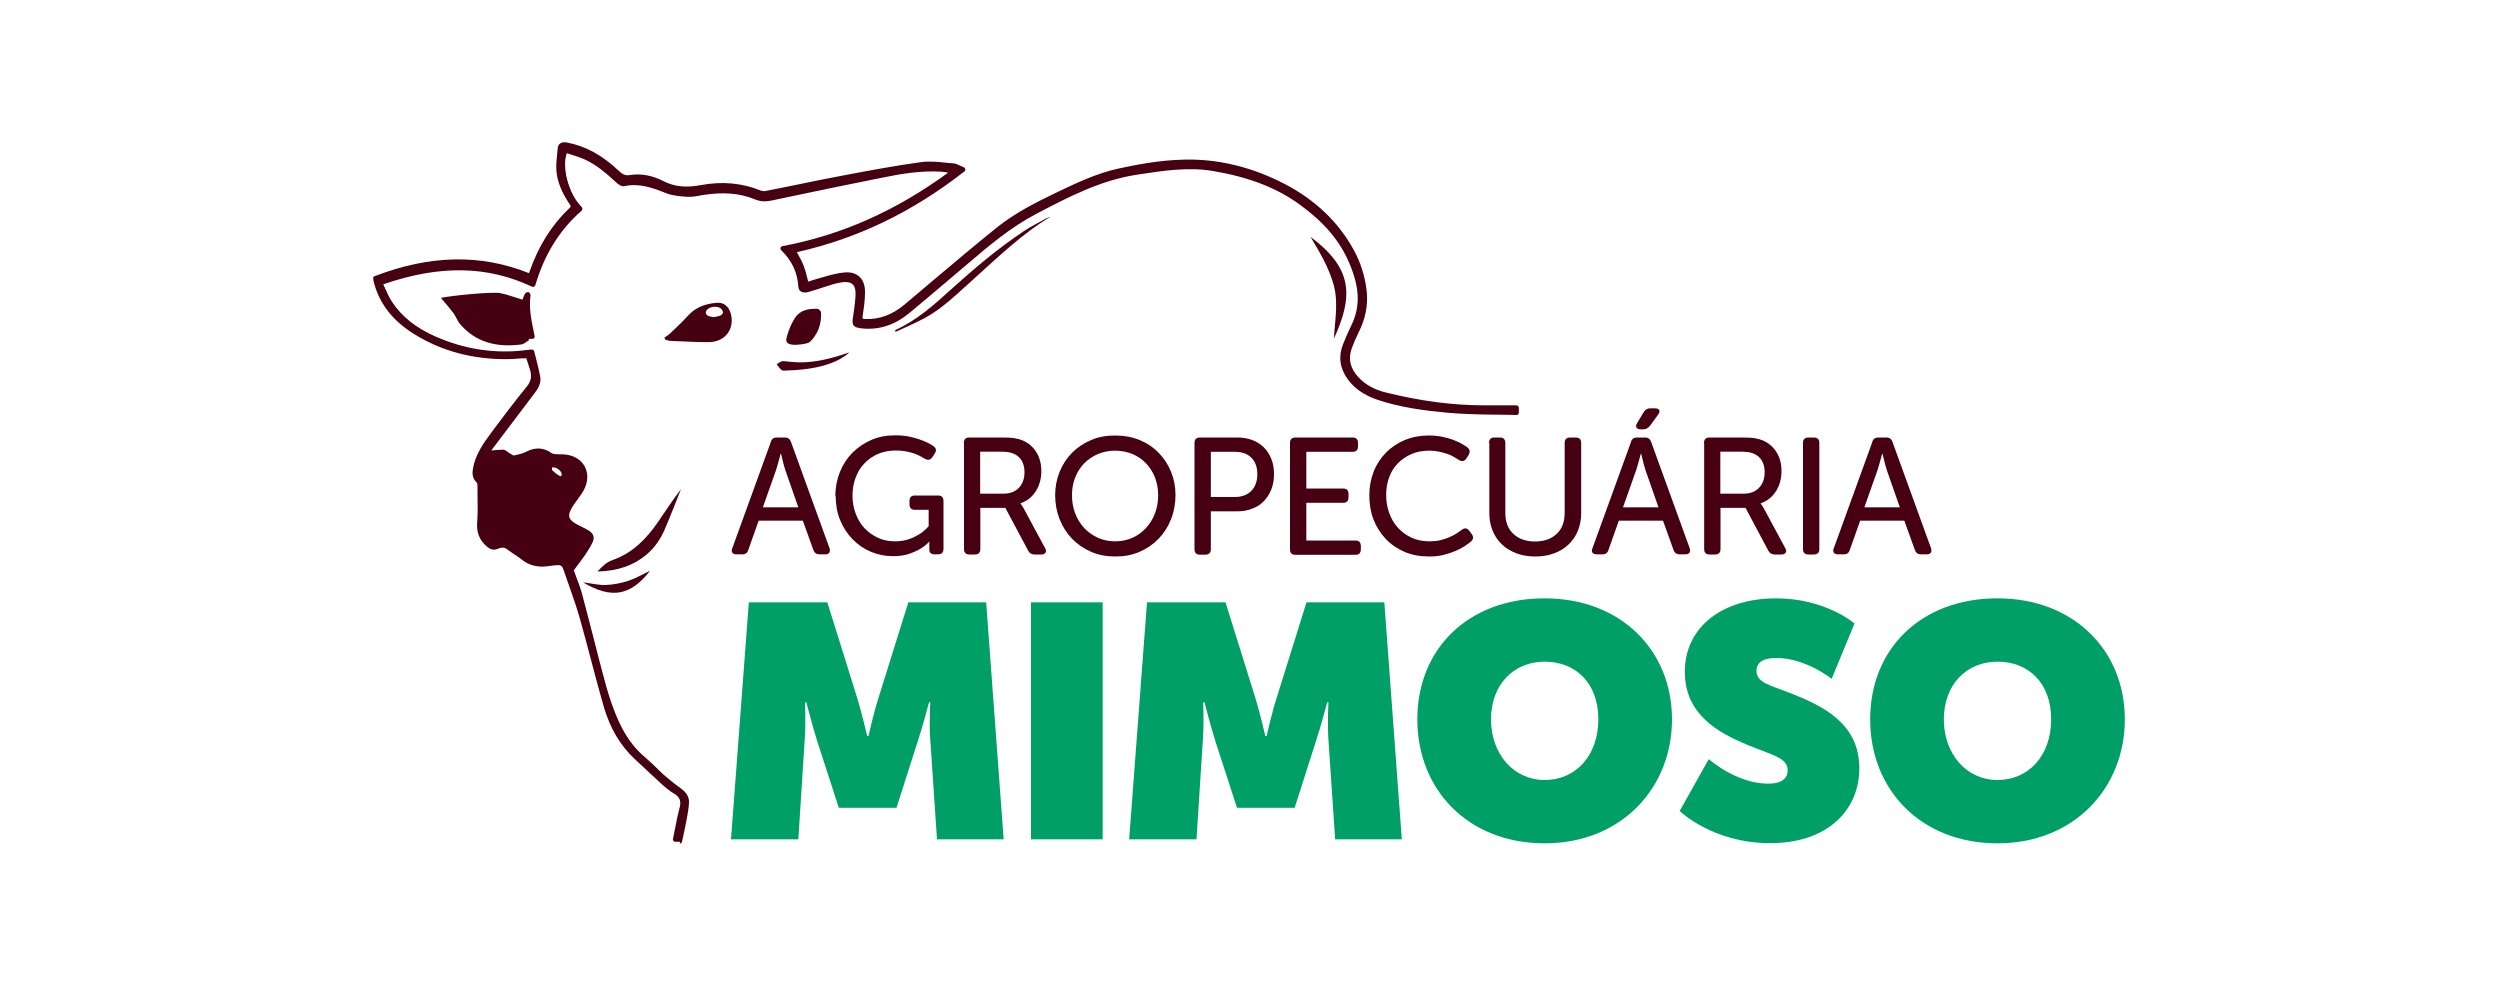
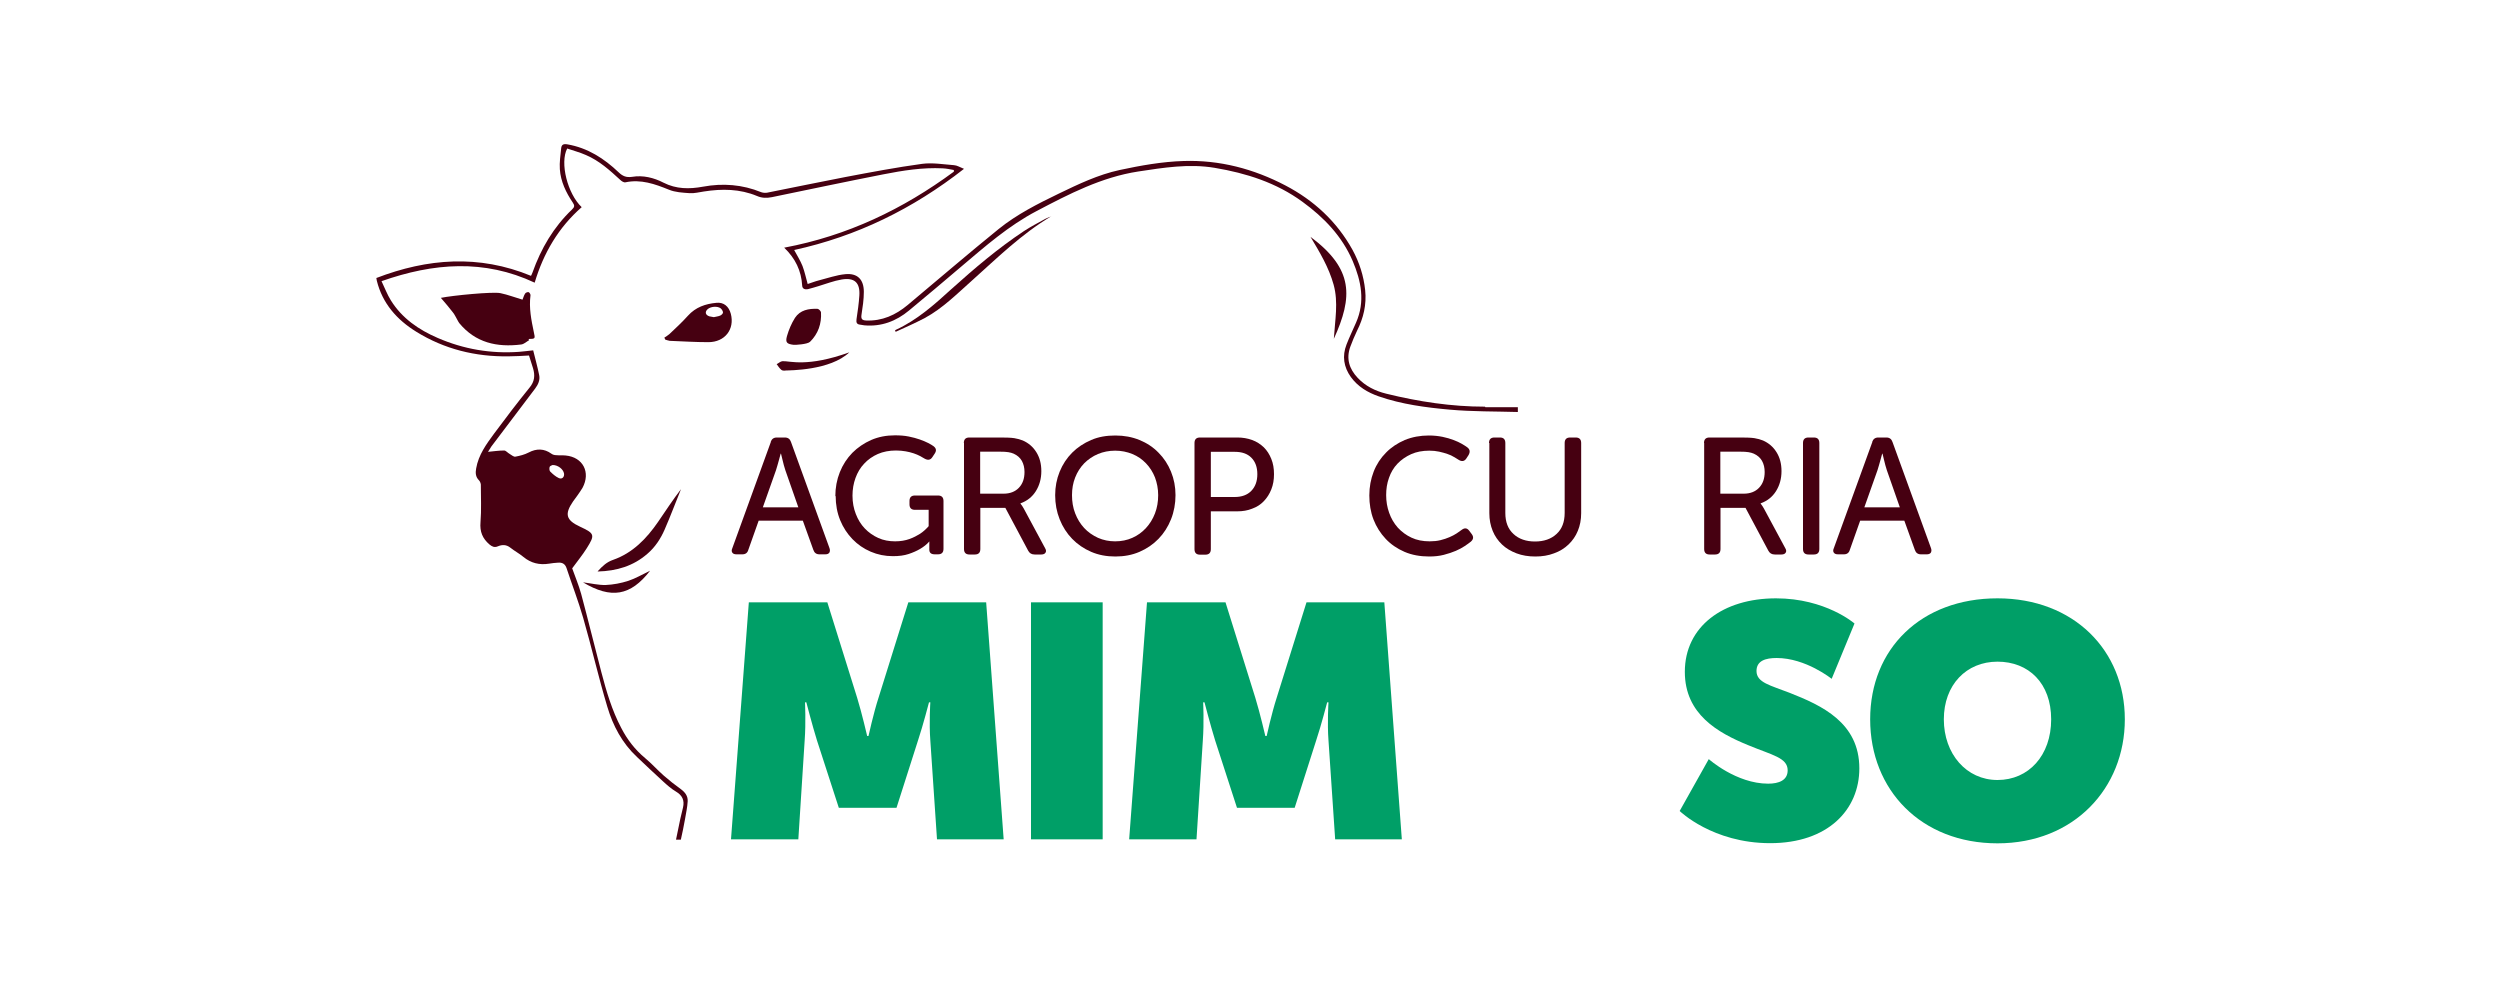
<svg xmlns="http://www.w3.org/2000/svg" id="Layer_1" viewBox="0 0 150 60">
  <defs>
    <style>.cls-1{fill:#460011;}.cls-2{fill:#009f67;}</style>
  </defs>
  <g>
    <g>
      <path class="cls-2" d="m44.95,36.14h4.69l1.79,5.73c.28.91.6,2.29.6,2.29h.08s.3-1.37.6-2.29l1.79-5.73h4.67l1.05,14.22h-4l-.4-5.93c-.08-1.07,0-2.29,0-2.29h-.08s-.36,1.39-.66,2.29l-1.29,4.04h-3.46l-1.31-4.04c-.28-.9-.64-2.29-.64-2.29h-.08s.06,1.21-.02,2.29l-.38,5.93h-4.04l1.07-14.22Z" />
      <path class="cls-2" d="m61.86,36.14h4.3v14.22h-4.3v-14.22Z" />
      <path class="cls-2" d="m68.84,36.14h4.69l1.79,5.73c.28.91.6,2.29.6,2.29h.08s.3-1.37.6-2.29l1.79-5.73h4.67l1.05,14.22h-4l-.4-5.93c-.08-1.07,0-2.29,0-2.29h-.08s-.36,1.39-.66,2.29l-1.29,4.04h-3.46l-1.31-4.04c-.28-.9-.64-2.29-.64-2.29h-.08s.06,1.21-.02,2.29l-.38,5.93h-4.04l1.07-14.22Z" />
-       <path class="cls-2" d="m92.68,35.9c4.57,0,7.64,3.12,7.64,7.26s-3.06,7.44-7.64,7.44-7.64-3.2-7.64-7.44,3.06-7.26,7.64-7.26Zm0,10.9c1.87,0,3.22-1.47,3.22-3.64s-1.35-3.46-3.22-3.46-3.22,1.39-3.22,3.46,1.35,3.64,3.22,3.64Z" />
      <path class="cls-2" d="m102.53,45.55s1.65,1.47,3.56,1.47c.64,0,1.17-.2,1.17-.8,0-.76-.93-.91-2.37-1.51-1.81-.74-3.8-1.85-3.8-4.4,0-2.72,2.29-4.41,5.47-4.41,2.98,0,4.71,1.51,4.71,1.51l-1.37,3.32s-1.55-1.25-3.3-1.25c-.66,0-1.21.16-1.21.78,0,.7.84.86,1.99,1.31,1.93.76,4.18,1.79,4.18,4.53,0,2.49-1.89,4.49-5.35,4.49s-5.43-1.93-5.43-1.93l1.75-3.12Z" />
      <path class="cls-2" d="m119.85,35.9c4.57,0,7.64,3.12,7.64,7.26s-3.06,7.44-7.64,7.44-7.64-3.2-7.64-7.44,3.06-7.26,7.64-7.26Zm0,10.9c1.87,0,3.22-1.47,3.22-3.64s-1.35-3.46-3.22-3.46-3.22,1.39-3.22,3.46,1.35,3.64,3.22,3.64Z" />
    </g>
    <g>
      <path class="cls-1" d="m46.24,26.52c.06-.18.18-.27.37-.27h.48c.19,0,.31.09.37.27l2.31,6.37c.04.11.03.2-.01.27-.05.07-.13.1-.25.1h-.34c-.19,0-.31-.09-.37-.27l-.63-1.75h-2.65l-.62,1.75c-.05.18-.17.27-.36.27h-.34c-.13,0-.21-.03-.26-.1-.05-.07-.05-.16,0-.27l2.31-6.37Zm1.66,3.92l-.78-2.23c-.03-.09-.06-.19-.09-.3s-.06-.22-.08-.32c-.03-.12-.06-.24-.09-.37h-.02c-.04.13-.07.25-.1.37-.03.11-.06.21-.09.32s-.06.21-.09.3l-.79,2.23h2.13Z" />
      <path class="cls-1" d="m50.12,29.78c0-.52.09-1,.27-1.45.18-.45.43-.83.75-1.16.32-.32.7-.58,1.13-.77.44-.19.91-.28,1.43-.28.3,0,.57.02.82.07.25.05.47.11.67.18.2.07.36.14.5.21.14.07.25.14.32.19.17.13.19.27.07.45l-.14.21c-.11.17-.26.2-.46.09-.08-.05-.17-.1-.28-.16s-.24-.11-.38-.16c-.15-.05-.31-.09-.48-.12-.18-.03-.37-.05-.58-.05-.4,0-.77.07-1.09.21-.32.14-.6.34-.82.58-.23.24-.4.53-.52.86-.12.33-.18.68-.18,1.06,0,.4.07.77.2,1.1.13.34.31.63.54.87.23.24.5.43.81.57s.65.2,1.01.2c.32,0,.61-.05.86-.14.25-.09.45-.2.63-.31.2-.13.37-.29.52-.46v-.98h-.82c-.22,0-.33-.11-.33-.33v-.2c0-.22.11-.33.33-.33h1.38c.22,0,.33.11.33.33v2.87c0,.22-.11.33-.33.33h-.19c-.22,0-.33-.09-.33-.28v-.41s0-.05.01-.07h-.02c-.15.17-.33.31-.55.44-.19.11-.41.21-.68.3-.27.09-.58.13-.94.13-.48,0-.92-.09-1.34-.27-.42-.18-.78-.43-1.09-.75s-.56-.7-.74-1.14c-.18-.44-.27-.93-.27-1.46Z" />
      <path class="cls-1" d="m57.83,26.58c0-.22.11-.33.33-.33h1.89c.34,0,.61.01.81.04.19.03.36.08.51.14.34.15.61.38.81.7s.3.69.3,1.14-.11.85-.33,1.2c-.22.35-.53.59-.92.73v.02s.03.05.06.08c.04.05.09.13.15.24l1.26,2.34c.07.11.08.21.03.28-.04.07-.13.11-.25.11h-.4c-.19,0-.31-.08-.39-.23l-1.37-2.57h-1.5v2.47c0,.22-.11.33-.33.33h-.32c-.22,0-.33-.11-.33-.33v-6.36Zm2.39,3.04c.38,0,.69-.12.91-.35.23-.24.34-.55.34-.95,0-.25-.05-.47-.16-.67-.11-.19-.27-.33-.49-.43-.09-.04-.2-.07-.32-.09-.12-.02-.29-.03-.52-.03h-1.17v2.52h1.41Z" />
      <path class="cls-1" d="m63.31,29.71c0-.5.09-.97.27-1.41s.43-.82.75-1.14c.32-.32.7-.57,1.14-.76s.92-.27,1.45-.27,1.01.09,1.45.27c.44.18.82.43,1.14.76.32.32.57.7.75,1.14.18.44.27.91.27,1.41s-.09,1-.27,1.45c-.18.45-.43.84-.75,1.17-.32.33-.7.59-1.14.78-.44.19-.92.28-1.45.28s-1.01-.09-1.45-.28c-.44-.19-.82-.45-1.14-.78-.32-.33-.57-.72-.75-1.17-.18-.45-.27-.93-.27-1.45Zm1.01,0c0,.39.06.76.19,1.09.13.34.31.63.54.88s.51.44.83.59c.32.14.66.21,1.03.21s.72-.07,1.03-.21c.32-.14.59-.34.82-.59s.41-.54.54-.88c.13-.34.19-.7.19-1.09s-.07-.73-.19-1.06c-.13-.33-.31-.61-.54-.85-.23-.24-.5-.43-.82-.56s-.66-.2-1.03-.2-.72.07-1.03.2-.59.32-.83.56c-.23.24-.41.52-.54.85-.13.33-.19.68-.19,1.06Z" />
      <path class="cls-1" d="m71.67,26.58c0-.22.11-.33.33-.33h2.24c.32,0,.61.05.89.15.27.1.5.25.7.44.19.19.34.42.45.7.11.27.16.57.16.91s-.05.63-.16.91c-.11.28-.26.51-.45.71-.19.2-.42.35-.7.45-.27.11-.57.16-.89.16h-1.59v2.27c0,.22-.11.33-.33.33h-.32c-.22,0-.33-.11-.33-.33v-6.36Zm2.41,3.24c.42,0,.76-.12,1-.37.24-.25.36-.58.36-1s-.12-.75-.36-.99c-.24-.24-.57-.35-.99-.35h-1.44v2.71h1.43Z" />
-       <path class="cls-1" d="m77.4,26.58c0-.22.11-.33.33-.33h3.42c.22,0,.33.11.33.33v.2c0,.22-.11.33-.33.33h-2.77v2.2h2.2c.22,0,.33.11.33.33v.2c0,.22-.11.33-.33.33h-2.2v2.26h2.94c.22,0,.33.11.33.33v.2c0,.22-.11.33-.33.33h-3.59c-.22,0-.33-.11-.33-.33v-6.36Z" />
      <path class="cls-1" d="m82.16,29.72c0-.51.09-.98.26-1.42s.42-.82.74-1.14c.31-.32.69-.57,1.13-.76.44-.18.92-.27,1.44-.27.3,0,.57.03.82.08s.47.12.66.19c.19.07.36.15.5.23s.26.16.34.22c.15.12.17.27.06.46l-.13.2c-.11.17-.27.2-.46.08-.07-.05-.17-.1-.28-.17-.11-.07-.24-.13-.39-.18s-.31-.1-.5-.14c-.18-.04-.38-.06-.59-.06-.41,0-.78.07-1.09.21s-.59.33-.82.57c-.23.24-.4.53-.51.85-.12.33-.17.67-.17,1.04s.06.73.18,1.06c.12.34.29.63.52.89.23.25.5.45.82.6s.68.22,1.09.22c.23,0,.45-.02.65-.07.2-.05.38-.11.54-.18.16-.07.3-.14.42-.22s.22-.15.3-.21c.18-.14.33-.13.46.04l.15.2c.13.17.11.32-.05.46-.09.07-.21.16-.36.26-.15.1-.33.2-.54.29s-.45.17-.72.24c-.27.07-.56.1-.88.1-.54,0-1.04-.09-1.48-.28-.44-.19-.82-.45-1.13-.78-.31-.33-.56-.72-.73-1.16s-.25-.93-.25-1.44Z" />
      <path class="cls-1" d="m89.34,26.58c0-.22.11-.33.33-.33h.33c.21,0,.32.11.32.33v4.2c0,.54.16.96.49,1.26.32.3.76.45,1.29.45s.97-.15,1.29-.45c.33-.3.49-.72.49-1.27v-4.19c0-.22.11-.33.33-.33h.33c.22,0,.33.11.33.33v4.21c0,.39-.07.75-.2,1.06-.13.32-.32.59-.56.82-.24.23-.53.41-.87.53-.34.13-.71.19-1.12.19s-.79-.06-1.13-.19c-.34-.13-.63-.3-.87-.53-.24-.23-.43-.5-.56-.82-.13-.32-.2-.67-.2-1.06v-4.21Z" />
-       <path class="cls-1" d="m97.85,26.52c.06-.18.18-.27.37-.27h.48c.19,0,.31.09.37.27l2.31,6.37c.04.11.03.2-.01.27-.05.07-.13.1-.25.1h-.34c-.19,0-.31-.09-.37-.27l-.63-1.75h-2.65l-.62,1.75c-.05.18-.17.27-.36.27h-.34c-.13,0-.21-.03-.26-.1-.05-.07-.05-.16,0-.27l2.31-6.37Zm1.66,3.92l-.78-2.23c-.03-.09-.06-.19-.09-.3s-.06-.22-.08-.32c-.03-.12-.06-.24-.09-.37h-.02c-.04.13-.07.25-.1.37-.03.11-.06.21-.09.32s-.06.21-.09.3l-.79,2.23h2.13Zm-1.32-4.78c-.04-.07-.03-.16.03-.26l.4-.67c.09-.15.22-.23.39-.23h.29c.14,0,.22.04.26.11.03.08,0,.17-.08.28l-.49.67c-.11.13-.24.2-.4.2h-.17c-.11,0-.19-.04-.23-.11Z" />
      <path class="cls-1" d="m102.24,26.58c0-.22.11-.33.33-.33h1.89c.34,0,.61.01.81.04.19.03.36.08.51.14.34.15.61.38.81.7s.3.69.3,1.14-.11.85-.33,1.2c-.22.35-.53.59-.92.73v.02s.03.05.06.08c.04.05.09.13.15.24l1.26,2.34c.07.11.08.21.03.28-.04.07-.13.11-.25.11h-.4c-.19,0-.31-.08-.39-.23l-1.37-2.57h-1.5v2.47c0,.22-.11.33-.33.33h-.32c-.22,0-.33-.11-.33-.33v-6.36Zm2.39,3.04c.38,0,.69-.12.91-.35.23-.24.34-.55.34-.95,0-.25-.05-.47-.16-.67-.11-.19-.27-.33-.49-.43-.09-.04-.2-.07-.32-.09-.12-.02-.29-.03-.52-.03h-1.17v2.52h1.41Z" />
      <path class="cls-1" d="m108.18,26.58c0-.22.11-.33.33-.33h.32c.22,0,.33.11.33.33v6.36c0,.22-.11.33-.33.33h-.32c-.22,0-.33-.11-.33-.33v-6.36Z" />
      <path class="cls-1" d="m112.33,26.52c.06-.18.18-.27.37-.27h.48c.19,0,.31.09.37.27l2.31,6.37c.04.11.03.2-.01.27-.05.07-.13.1-.25.1h-.34c-.19,0-.31-.09-.37-.27l-.63-1.75h-2.65l-.62,1.75c-.05.18-.17.27-.36.27h-.34c-.13,0-.21-.03-.26-.1-.05-.07-.05-.16,0-.27l2.31-6.37Zm1.66,3.92l-.78-2.23c-.03-.09-.06-.19-.09-.3s-.06-.22-.08-.32c-.03-.12-.06-.24-.09-.37h-.02c-.04.13-.07.25-.1.37-.03.11-.06.21-.09.32s-.06.21-.09.3l-.79,2.23h2.13Z" />
    </g>
  </g>
  <g>
    <path class="cls-1" d="m26.46,17.87c.67-.14,3.13-.38,3.57-.28.44.09.87.26,1.32.39.05-.11.08-.25.16-.37.03-.05.15-.1.21-.08.05.02.12.13.11.19-.1.76.05,1.49.2,2.21.09.4.09.4-.32.41.01.02.03.05.04.07-.16.09-.31.24-.48.26-1.45.18-2.74-.1-3.72-1.29-.05-.06-.07-.13-.11-.19-.09-.15-.16-.32-.27-.45-.21-.28-.44-.54-.72-.87Z" />
    <path class="cls-1" d="m35.86,34.28c.3-.33.55-.56.93-.69,1.17-.41,2-1.27,2.69-2.27.45-.66.89-1.33,1.38-1.97-.33.81-.63,1.62-.98,2.42-.24.55-.57,1.06-1.04,1.46-.84.73-1.83,1.03-2.98,1.06Z" />
    <path class="cls-1" d="m63.07,12.98c-1.78,1.06-3.24,2.5-4.76,3.86-.9.8-1.75,1.66-2.82,2.24-.57.3-1.16.56-1.75.83-.01-.02-.02-.05-.04-.07.01-.02.03-.04.05-.05,1.28-.59,2.31-1.51,3.34-2.45,1.38-1.24,2.79-2.44,4.34-3.47.41-.27.86-.5,1.29-.74.11-.06.24-.1.36-.15Z" />
    <path class="cls-1" d="m47.62,20.69c-.41-.05-.51-.14-.4-.53.11-.38.27-.76.48-1.09.31-.47.82-.56,1.35-.54.07,0,.2.13.21.21.04.68-.17,1.29-.66,1.77-.16.15-.88.19-.98.18Z" />
    <path class="cls-1" d="m78.63,14.21c2.59,1.93,2.55,3.6,1.4,6.12.07-1.13.28-2.18-.01-3.24-.29-1.05-.84-1.96-1.39-2.88Z" />
    <path class="cls-1" d="m39,34.25c-1.17,1.51-2.33,1.7-4.02.69.48.06.92.17,1.36.16.46-.02.93-.11,1.36-.25.43-.14.83-.38,1.29-.6Z" />
    <path class="cls-1" d="m47.12,22.24c-.08,0-.19,0-.24-.05-.11-.09-.19-.22-.28-.34.12-.06.23-.17.35-.18.45-.02,1.48.38,4.01-.53-1.14,1.09-3.58,1.08-3.84,1.09Z" />
    <g>
      <path class="cls-1" d="m89.1,24.4c-2.01,0-3.98-.3-5.93-.78-.65-.16-1.24-.45-1.71-.95-.51-.54-.7-1.16-.44-1.87.12-.32.25-.64.4-.95.39-.77.58-1.57.49-2.44-.09-.86-.35-1.67-.76-2.42-.94-1.7-2.32-2.97-4.02-3.86-1.91-1-3.95-1.54-6.12-1.47-1.29.04-2.57.27-3.83.54-1.29.28-2.48.85-3.66,1.42-1.26.61-2.51,1.24-3.6,2.12-1.84,1.49-3.64,3.04-5.46,4.56-.72.6-1.53.97-2.49.93-.25-.01-.32-.1-.28-.35.07-.45.14-.91.14-1.37,0-.74-.38-1.13-1.11-1.06-.53.05-1.06.24-1.58.37-.24.06-.46.15-.68.22-.11-.39-.18-.74-.31-1.08-.13-.33-.33-.64-.5-.96,3.75-.82,7.11-2.46,10.19-4.87-.25-.1-.42-.21-.6-.22-.64-.05-1.29-.16-1.91-.08-1.54.21-3.07.5-4.6.79-1.57.3-3.13.63-4.7.94-.11.02-.25.01-.36-.03-1.13-.46-2.3-.55-3.49-.33-.82.15-1.6.15-2.37-.24-.58-.3-1.23-.46-1.89-.35-.34.05-.56-.04-.8-.27-.87-.83-1.86-1.47-3.08-1.68-.24-.04-.35.02-.37.24-.04.42-.11.84-.08,1.25.05.74.37,1.4.78,2.01.12.17.1.27-.05.41-1.11,1.06-1.86,2.34-2.37,3.78-.02.07-.06.13-.09.2-3.13-1.29-6.21-1.05-9.28.13.02.09.02.13.03.17.34,1.36,1.2,2.33,2.36,3.05,1.69,1.05,3.56,1.51,5.55,1.48.41,0,.82-.03,1.22-.05.08.26.16.51.24.76.13.43.1.8-.21,1.17-.73.9-1.43,1.82-2.12,2.75-.47.64-.94,1.28-1.08,2.09-.05.27-.04.51.17.72.06.06.1.17.11.25,0,.75.04,1.51-.02,2.26-.05.57.12.98.54,1.34.15.12.29.2.5.11.26-.11.51-.11.75.08.25.2.54.35.79.56.45.37.96.49,1.53.4.18-.03.36-.05.54-.06.24-.02.42.06.51.32.33,1,.71,1.98,1,2.99.51,1.77.92,3.57,1.45,5.34.34,1.14.89,2.18,1.78,3.01.52.49,1.04.99,1.57,1.47.24.22.49.44.76.6.39.23.53.53.43.96-.05.22-.11.45-.16.67-.09.42-.17.84-.26,1.26h.29c.09-.41.18-.82.25-1.23.06-.36.14-.71.16-1.07.02-.32-.16-.55-.42-.74-.35-.25-.69-.52-1.01-.8-.39-.34-.73-.73-1.13-1.06-.61-.51-1.07-1.11-1.43-1.81-.56-1.06-.89-2.2-1.19-3.34-.41-1.56-.79-3.13-1.21-4.69-.15-.55-.38-1.08-.54-1.54.32-.44.62-.8.87-1.2.51-.81.48-.89-.4-1.3-.84-.39-.94-.75-.42-1.51.09-.13.18-.24.27-.37.1-.15.21-.29.3-.45.5-.93.03-1.84-1.01-1.94-.19-.02-.38,0-.57-.02-.1,0-.21-.03-.29-.09-.43-.31-.89-.32-1.36-.07-.25.13-.53.2-.8.25-.1.02-.23-.1-.35-.17-.11-.06-.22-.2-.32-.2-.32,0-.65.05-.97.08.05-.08.12-.2.2-.32.87-1.16,1.75-2.32,2.63-3.48.18-.24.3-.51.24-.8-.1-.5-.24-1-.36-1.49-.3.03-.58.07-.85.09-1.69.12-3.32-.16-4.87-.83-1.14-.49-2.15-1.18-2.82-2.26-.22-.35-.36-.74-.56-1.15,3.13-1.1,6.16-1.33,9.19.09.53-1.78,1.43-3.31,2.82-4.53-.85-.81-1.32-2.66-.87-3.52.37.13.76.23,1.12.39.8.34,1.43.91,2.06,1.49.08.08.22.17.31.15.93-.2,1.77.1,2.61.44.38.16.83.18,1.25.21.28.02.57-.06.85-.1,1.09-.17,2.16-.16,3.19.27.3.13.58.13.89.07,2.23-.46,4.45-.93,6.69-1.37,1.17-.23,2.36-.42,3.56-.36.23.01.45.06.67.1,0,.03,0,.06,0,.1-3.05,2.25-6.39,3.85-10.18,4.56.67.64,1.03,1.39,1.08,2.28.01.2.18.24.34.21.21-.05.42-.12.63-.18.47-.14.92-.32,1.4-.4.77-.13,1.11.19,1.06.96-.03.48-.1.95-.17,1.42-.03.21.02.31.22.33.09.01.17.03.25.04,1.02.09,1.91-.25,2.68-.89,1.06-.87,2.1-1.76,3.14-2.64,1.43-1.21,2.84-2.45,4.52-3.33,1.94-1.02,3.89-2.03,6.09-2.37,1.52-.23,3.04-.48,4.59-.22,1.9.32,3.7.89,5.27,2.04,1.29.94,2.37,2.06,3.01,3.55.51,1.2.76,2.43.2,3.7-.19.44-.4.87-.57,1.31-.27.69-.17,1.35.26,1.95.42.58,1.01.93,1.67,1.16,1.38.48,2.83.67,4.28.8,1.35.12,2.71.1,4.07.14v-.29c-.65,0-1.3,0-1.95,0Zm-56.12,3.61c.03-.07.15-.09.18-.11.32,0,.63.25.68.5.04.22-.12.38-.32.28-.19-.09-.36-.24-.51-.39-.05-.05-.06-.2-.03-.28Z" />
-       <path class="cls-1" d="m40.81,50.51h-.29s-.08-.02-.11-.05c-.03-.03-.04-.08-.03-.12l.06-.32c.06-.31.13-.63.19-.94.03-.14.07-.29.1-.43l.06-.24c.08-.37-.02-.61-.36-.8-.3-.18-.56-.41-.79-.62-.39-.35-.77-.72-1.16-1.08l-.42-.39c-.84-.79-1.45-1.82-1.82-3.07-.28-.96-.54-1.95-.79-2.9-.21-.8-.43-1.63-.66-2.44-.19-.67-.42-1.33-.65-1.98-.12-.33-.23-.67-.35-1-.06-.17-.16-.24-.36-.22-.18.01-.35.03-.53.06-.64.09-1.17-.04-1.64-.43-.12-.1-.25-.18-.39-.27-.13-.09-.27-.18-.4-.28-.18-.15-.36-.17-.6-.06-.29.12-.5,0-.65-.13-.45-.38-.64-.85-.59-1.46.04-.56.03-1.13.02-1.69,0-.19,0-.37,0-.56,0-.05-.03-.12-.06-.15-.27-.26-.26-.57-.21-.84.15-.86.66-1.55,1.11-2.16.66-.89,1.38-1.84,2.12-2.75.26-.32.31-.63.18-1.04l-.21-.65h-.28c-.28.03-.56.04-.83.05-2.09.02-3.98-.48-5.63-1.51-1.3-.81-2.09-1.84-2.42-3.14,0-.03-.01-.05-.02-.09v-.08c-.03-.07,0-.14.08-.16,3.33-1.28,6.36-1.34,9.26-.18,0-.02.02-.04.02-.06.54-1.56,1.33-2.82,2.4-3.84.1-.09.1-.11.03-.22-.51-.75-.77-1.42-.81-2.08-.02-.32.02-.64.05-.96.01-.1.02-.21.03-.31.01-.15.06-.25.15-.31.12-.09.28-.08.39-.06,1.11.2,2.14.76,3.15,1.72.23.22.4.28.68.23.64-.1,1.32.03,1.98.37.65.33,1.35.41,2.28.23,1.25-.23,2.45-.12,3.57.34.08.03.19.04.28.02.61-.12,1.23-.25,1.84-.37.95-.2,1.9-.39,2.86-.57,1.53-.29,3.08-.58,4.61-.79.49-.07,1-.02,1.49.03.15.02.3.03.45.04.14.01.27.07.42.14.07.03.14.06.22.1.05.02.08.06.09.11,0,.05-.01.1-.05.13-3.12,2.44-6.41,4.03-10.06,4.85.02.04.05.08.07.13.12.22.25.45.34.69.09.24.16.49.22.75.02.07.03.13.05.2l.06-.02c.16-.05.32-.11.48-.15.14-.04.28-.08.42-.12.38-.11.78-.22,1.19-.26.39-.04.7.05.92.25.23.21.35.53.34.96,0,.46-.07.92-.14,1.39-.02.12,0,.15,0,.16,0,0,.03.03.15.03.85.04,1.63-.25,2.39-.89.58-.49,1.16-.98,1.74-1.47,1.21-1.02,2.47-2.08,3.72-3.09,1.11-.9,2.4-1.55,3.63-2.14,1.17-.56,2.38-1.14,3.69-1.43,1.05-.23,2.44-.5,3.86-.54,2.1-.07,4.18.43,6.2,1.49,1.8.95,3.17,2.26,4.08,3.92.42.76.68,1.59.78,2.47.09.85-.07,1.67-.5,2.52-.14.28-.27.59-.4.93-.22.63-.09,1.19.41,1.73.41.44.95.74,1.64.91,2.11.52,4.03.77,5.89.77h0c.44,0,.89,0,1.33,0h.62c.08,0,.14.07.14.15v.29s-.02.08-.04.1c-.03.03-.06.04-.1.04-.41-.01-.83-.02-1.24-.02-.93-.01-1.89-.03-2.84-.11-1.41-.13-2.91-.32-4.31-.8-.77-.27-1.34-.67-1.74-1.22-.47-.65-.57-1.36-.28-2.09.12-.3.25-.6.38-.88.07-.14.13-.29.2-.43.46-1.06.4-2.17-.21-3.58-.56-1.32-1.5-2.43-2.96-3.49-1.38-1.01-3.04-1.65-5.21-2.02-1.48-.25-2.97-.02-4.42.2l-.13.02c-2.2.33-4.16,1.36-6.05,2.35-1.55.81-2.89,1.95-4.19,3.06l-.92.78c-.84.71-1.67,1.42-2.52,2.12-.84.7-1.78,1.01-2.78.92-.05,0-.1-.01-.16-.02-.03,0-.07-.01-.1-.02-.14-.02-.23-.06-.29-.14-.08-.11-.07-.26-.06-.36.07-.45.14-.92.17-1.41.02-.35-.04-.59-.18-.71-.14-.12-.38-.16-.71-.1-.32.05-.64.16-.95.26-.14.05-.29.09-.43.14-.06.02-.13.04-.19.06-.15.05-.3.09-.45.13-.15.03-.28,0-.38-.06-.06-.04-.13-.13-.14-.28-.05-.85-.39-1.57-1.03-2.19-.04-.04-.05-.09-.04-.14s.06-.09.11-.1c3.53-.66,6.78-2.1,9.95-4.41-.15-.03-.29-.05-.43-.06-1.21-.07-2.41.13-3.52.36-1.76.35-3.51.71-5.26,1.08l-1.42.3c-.36.07-.66.05-.97-.08-.9-.37-1.89-.45-3.11-.26-.07.01-.14.02-.21.04-.22.04-.45.08-.68.07h-.04c-.42-.03-.86-.06-1.26-.21-.86-.35-1.65-.62-2.53-.43-.18.04-.38-.13-.44-.18-.66-.61-1.27-1.14-2.02-1.46-.25-.1-.51-.19-.77-.27-.07-.02-.15-.05-.22-.07-.32.84.12,2.5.89,3.24.03.03.05.07.04.11s-.02.08-.05.11c-1.32,1.15-2.22,2.61-2.77,4.46-.01.04-.04.07-.08.09-.04.02-.08.02-.12,0-2.69-1.26-5.53-1.31-8.93-.14.04.08.07.16.11.24.12.27.23.52.37.74.59.94,1.49,1.66,2.76,2.2,1.55.66,3.16.94,4.81.82.19-.01.37-.04.57-.06l.28-.03c.07,0,.14.04.16.11.03.14.07.29.11.43.09.35.18.7.25,1.06.06.3-.03.6-.26.92-.88,1.16-1.75,2.32-2.63,3.48-.01.02-.03.04-.04.06.23-.02.46-.05.69-.05h0c.12,0,.22.08.3.14.03.03.06.05.1.07.03.02.07.04.1.06.04.03.12.08.15.08.32-.06.56-.13.76-.23.54-.28,1.05-.25,1.52.09.04.03.11.05.22.06.09,0,.18,0,.27.01.1,0,.2,0,.31.01.54.05.97.32,1.19.73.22.42.19.94-.07,1.42-.07.13-.16.26-.25.38l-.06.09c-.04.06-.09.12-.13.18-.05.06-.1.13-.14.19-.24.36-.33.59-.28.77.05.18.25.34.64.53.46.22.73.35.8.59.07.23-.06.46-.34.91-.17.28-.37.54-.58.82-.08.11-.17.22-.25.34.04.12.09.23.13.36.13.34.28.73.38,1.12.25.92.48,1.84.72,2.76.16.65.33,1.29.5,1.93.27,1.04.61,2.23,1.17,3.31.38.71.83,1.29,1.4,1.76.22.19.43.39.64.59.16.16.32.32.49.47.3.26.62.52,1,.79.34.25.5.53.48.86-.02.34-.08.67-.14.99l-.02.1c-.05.29-.12.59-.18.88l-.08.36c-.01.07-.07.11-.14.11Zm.06-1.16c-.02.11-.05.23-.07.34.02-.11.05-.23.07-.34Zm-.13-1.89c.16.12.26.27.32.43-.04-.15-.14-.29-.32-.43Zm-1.07-.85c.06.05.11.1.17.15.22.2.47.42.74.59.03.02.06.03.08.05-.36-.26-.68-.52-.97-.77,0,0-.01-.01-.02-.02Zm-1.22-1.14l.23.22c.27.26.54.51.81.76-.11-.1-.21-.2-.31-.31-.2-.2-.4-.4-.62-.58-.04-.03-.08-.07-.12-.1Zm-1.78-2.68c.33.92.8,1.7,1.41,2.32-.38-.4-.7-.86-.98-1.39-.16-.3-.3-.61-.43-.93Zm-3.18-9.19c.37,0,.52.22.59.42.11.33.23.67.35,1,.14.4.28.81.42,1.22-.05-.2-.1-.39-.16-.59-.1-.38-.24-.74-.37-1.09-.06-.15-.11-.3-.16-.44-.02-.04,0-.09.02-.13.1-.14.2-.27.3-.4.21-.27.4-.53.57-.79.19-.31.34-.56.3-.68-.03-.12-.29-.25-.64-.41-.48-.23-.72-.44-.8-.71-.07-.27.02-.58.32-1.01.05-.07.1-.14.15-.2.04-.06.08-.11.12-.17l.07-.09c.08-.12.16-.23.23-.35.22-.4.24-.82.07-1.15-.17-.33-.51-.53-.96-.58-.09,0-.19-.01-.28-.01-.1,0-.2,0-.29-.01-.1-.01-.25-.03-.36-.11-.37-.27-.77-.29-1.21-.06-.22.12-.49.2-.85.26-.13.02-.25-.06-.36-.13-.03-.02-.06-.04-.08-.05-.05-.03-.09-.06-.13-.1-.04-.03-.1-.08-.12-.08h0c-.22,0-.45.03-.68.05-.09.01-.18.02-.28.03-.05,0-.11-.02-.14-.07-.03-.05-.03-.11,0-.15l.05-.08c.04-.08.1-.17.16-.25.75-1,1.5-2,2.26-2.99-.64.8-1.26,1.63-1.84,2.4-.45.61-.92,1.24-1.06,2.03-.04.24-.03.43.13.59.09.09.15.23.15.35,0,.18,0,.37,0,.55.01.56.02,1.15-.03,1.72-.04.52.11.89.49,1.22.14.12.22.14.35.09.34-.14.63-.11.9.1.12.09.24.18.38.26.14.09.28.18.41.29.4.33.86.45,1.41.37.18-.03.37-.05.55-.06.02,0,.05,0,.07,0Zm55.59-9.2h0,0Zm-5.77-.59c.7.2,1.43.34,2.21.44-.72-.11-1.45-.26-2.21-.44Zm-51.15-1.26c0,.19-.06.37-.15.55.13-.19.17-.37.15-.55Zm-.46-1.38c.06,0,.12.04.14.1l.1.3s-.02-.08-.03-.12c-.03-.1-.05-.21-.08-.31l-.15.02c-.06,0-.12.01-.18.02h.2s0-.01,0-.01Zm19.8-2.13s0,.06-.01.08c-.02.11,0,.13,0,.14,0,0,.02.02.1.03.03,0,.06,0,.09.01-.04-.02-.07-.05-.1-.08-.05-.05-.07-.12-.07-.18Zm-28.62-1.75c.21.56.53,1.07.96,1.52-.21-.23-.4-.48-.57-.75-.15-.24-.27-.5-.39-.77Zm25.31-.59c.02.13.03.26.04.39,0,.03,0,.05.02.06.02.01.06.02.13.01,0,0-.02,0-.03-.01-.03-.02-.06-.05-.07-.09-.03-.12-.06-.24-.09-.35,0,0,0-.01,0-.02Zm.92.26c-.08.02-.16.05-.23.07.05-.02.1-.03.14-.04.03,0,.06-.02.09-.03Zm2.18-.29s.07.05.1.08c.06.05.11.12.15.19-.04-.07-.08-.13-.14-.18-.03-.03-.07-.06-.11-.08Zm-28.57.08h0s0,0,0,0c0,0,0,0,0,0Zm9.05-.09c.05.02.11.05.16.07.03-.08.05-.17.08-.25,0,.02-.01.03-.02.05l-.03.06c-.03.07-.11.11-.19.08,0,0,0,0-.01,0Zm49.39-1.31c.04.08.07.15.1.23.05.12.1.25.16.39-.08-.21-.16-.41-.26-.61Zm-33.85-.44c.13.14.24.28.34.42-.05-.09-.1-.18-.15-.28-.02-.04-.02-.09,0-.13.02-.04.05-.07.09-.08-.09.02-.18.04-.27.06Zm15.92-3c-1.11.54-2.24,1.14-3.22,1.92.66-.49,1.35-.95,2.09-1.34.37-.2.75-.39,1.13-.58Zm14.78-.08c.07.05.13.09.2.14.65.47,1.21.97,1.67,1.49-.54-.61-1.17-1.16-1.88-1.63Zm-43.45.48c0,.08-.01.15-.06.22.05-.04.09-.09.14-.13-.03-.03-.06-.06-.08-.09Zm12.82-.88c-.43.09-.86.18-1.3.26.05,0,.1-.01.16-.03l1.14-.24Zm-1.98.16s.03.01.04.02c.03.01.06.02.1.04-.04-.02-.09-.04-.14-.05Zm-7.16-.87c.45.02.88.14,1.33.29-.44-.2-.89-.3-1.33-.29Zm28.24-.18c-.32.1-.63.21-.94.33.31-.12.62-.23.94-.33Zm-29.3.06s.05.05.08.07c.08.07.16.11.19.11.05-.01.1-.02.14-.03-.15-.02-.28-.07-.41-.16Zm35.62-.7s.06,0,.08.01c.93.16,1.77.36,2.53.63-.86-.32-1.74-.53-2.61-.64Zm-15.51.17s.05.06.05.1v.1s0,.04,0,.06c.07-.05.14-.11.21-.16,0,0,0,0-.01,0-.09-.04-.17-.08-.24-.1Zm12.48-.16c-.25.03-.5.06-.74.1.25-.04.49-.07.74-.1Zm-35.34-1.02c.22.07.45.14.67.23-.22-.09-.44-.17-.67-.23Zm-.53-.11s-.06,0-.07.01c-.02.01-.03.05-.03.11,0,.04,0,.08-.01.12.02-.07.05-.13.08-.19.01-.02.03-.04.04-.05h0Zm-.25,20.08c-.06,0-.12-.01-.18-.04-.18-.08-.35-.22-.55-.42-.1-.1-.12-.31-.06-.44h0c.04-.11.16-.15.22-.18.03-.01.08-.03.11-.03.37,0,.75.29.81.62.03.17-.02.32-.14.41-.06.04-.13.07-.2.07Zm-.53-.78s0,.1,0,.12c.17.17.32.28.47.36.03.01.06.02.08,0,.02-.02.04-.07.03-.13-.03-.17-.26-.38-.51-.39,0,0-.01,0-.02,0-.02,0-.05.02-.07.03Z" />
    </g>
    <path class="cls-1" d="m43.85,18.83c-.12-.45-.43-.71-.87-.66-.65.06-1.24.26-1.7.77-.35.39-.74.75-1.12,1.11-.09.08-.2.14-.3.21.02.04.04.08.06.12.09.02.17.06.26.07.77.03,1.54.08,2.32.08,1,0,1.59-.78,1.35-1.7Zm-.65.11c-.12.05-.26.06-.37.09-.1-.02-.19-.03-.27-.05-.24-.08-.28-.27-.1-.43.18-.16.58-.2.78-.05.07.06.14.17.14.25,0,.07-.1.16-.18.19Z" />
  </g>
</svg>